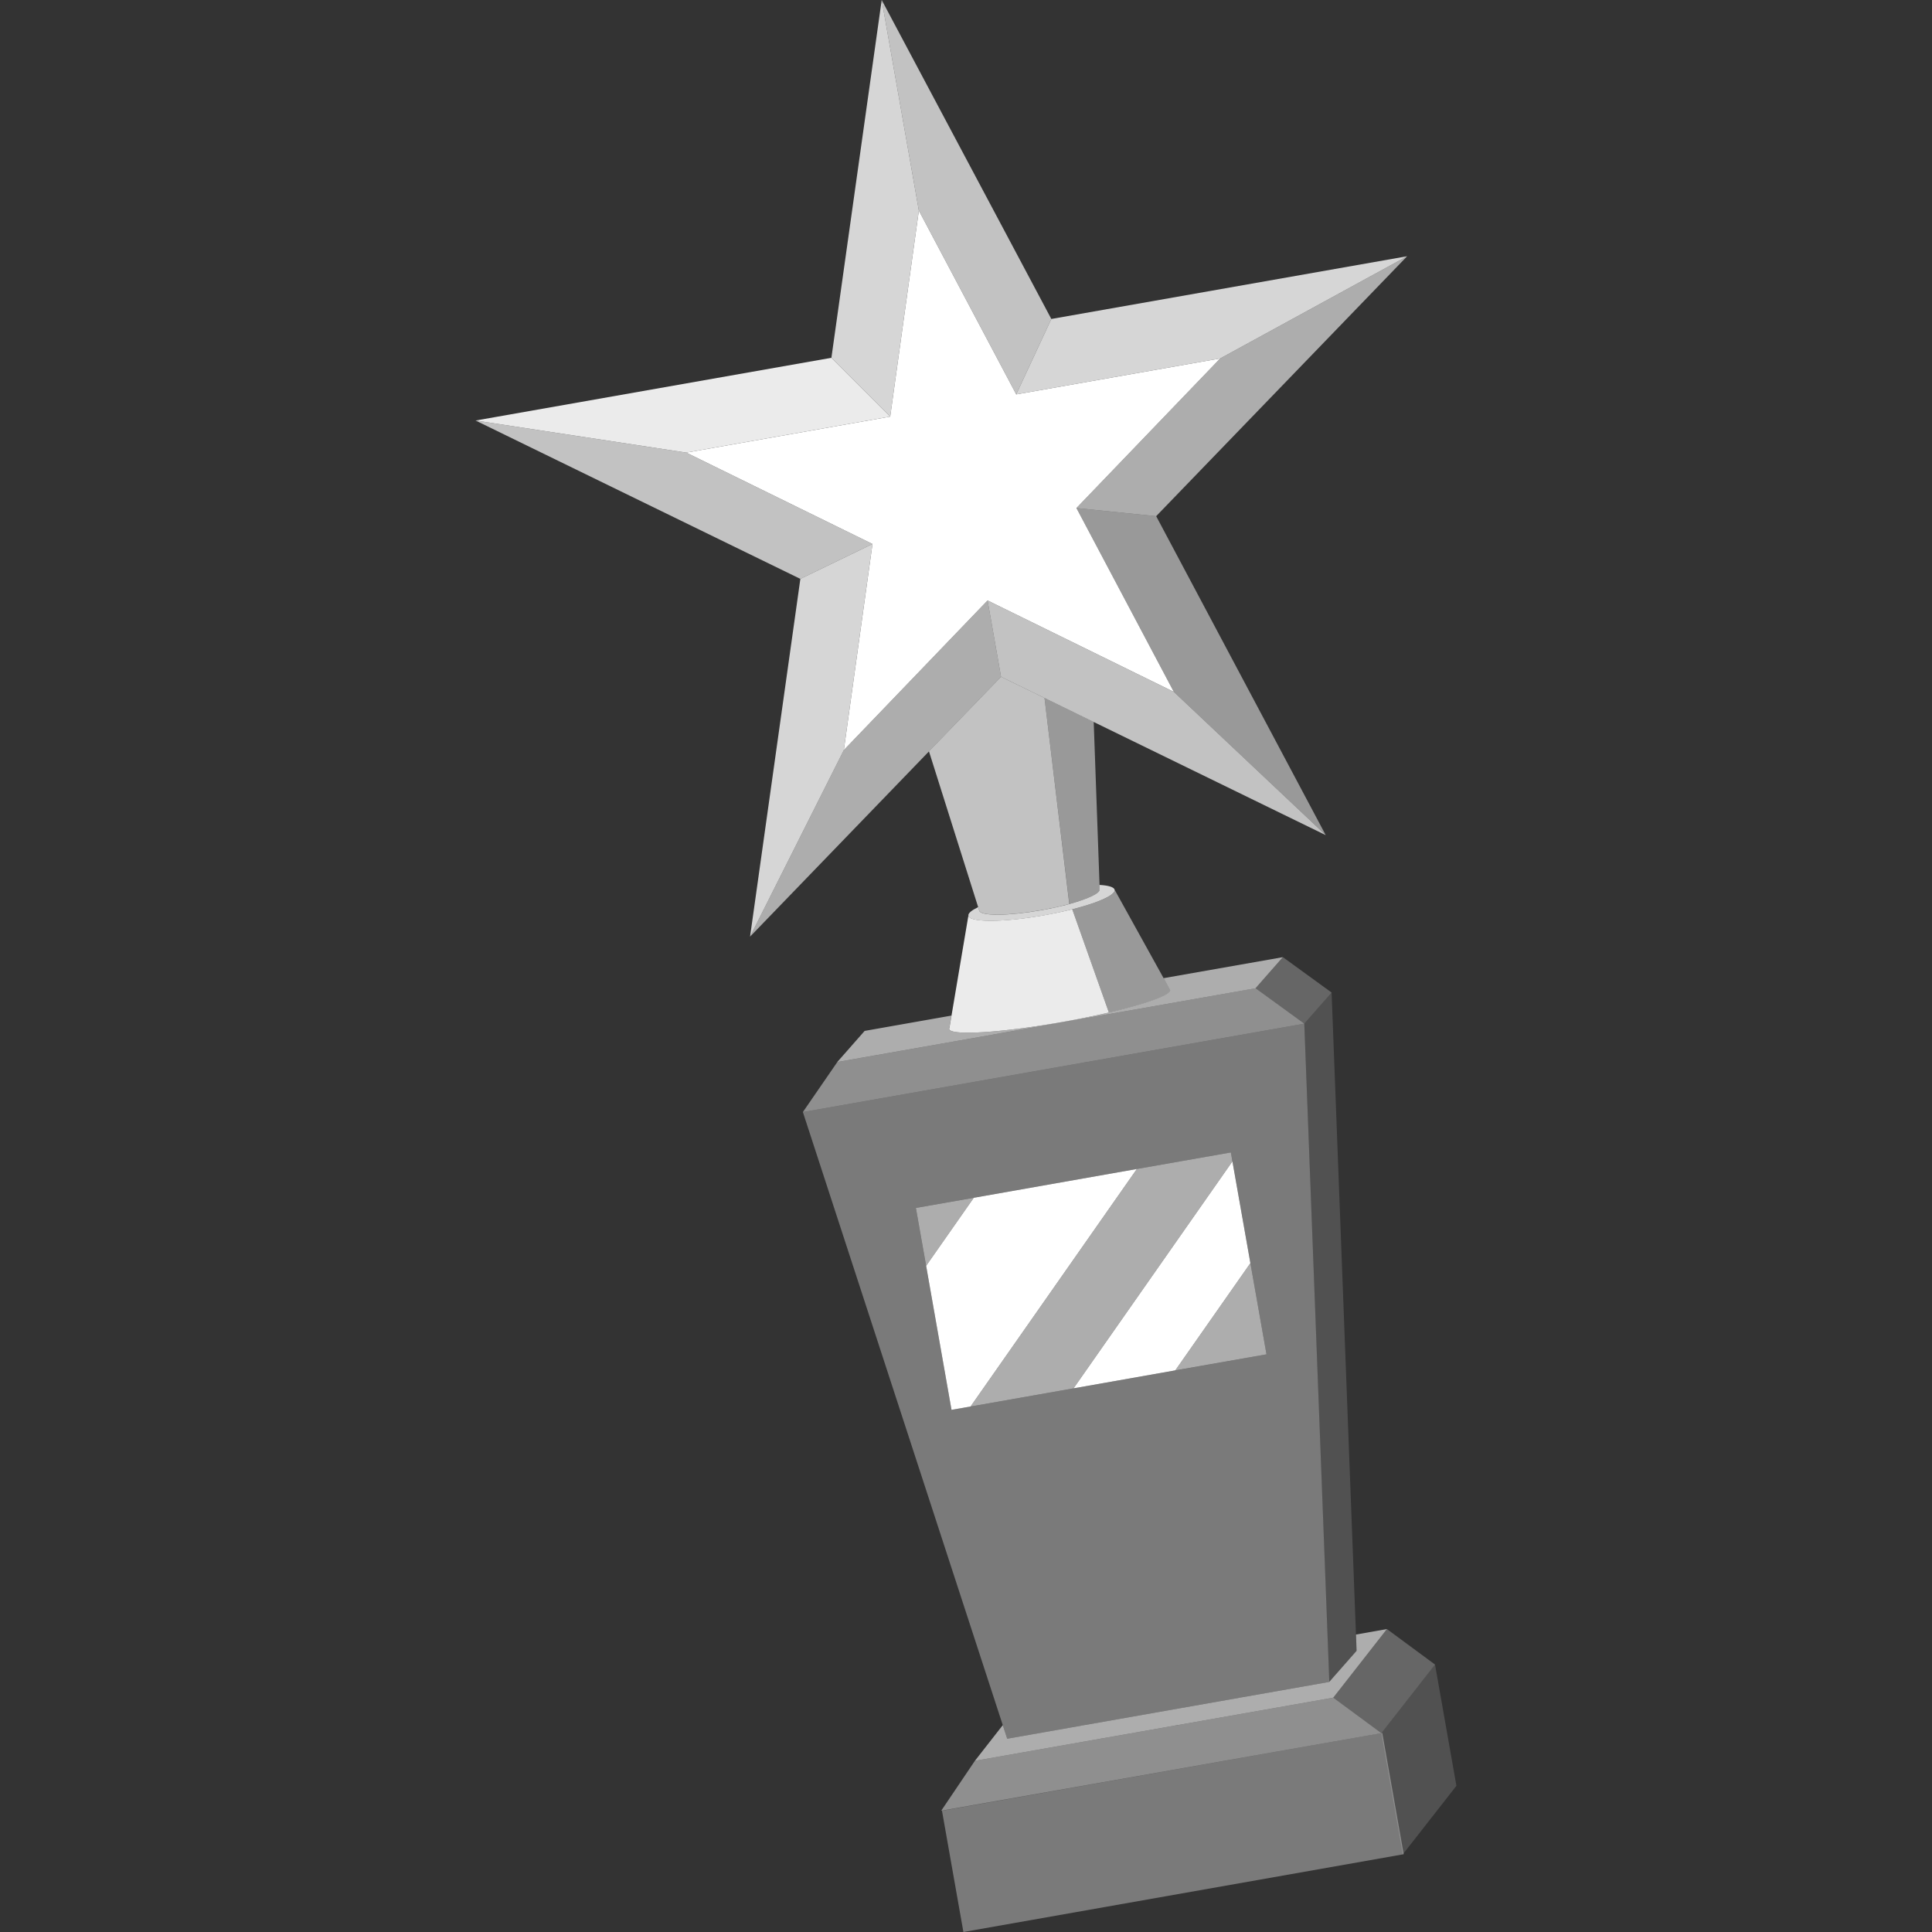
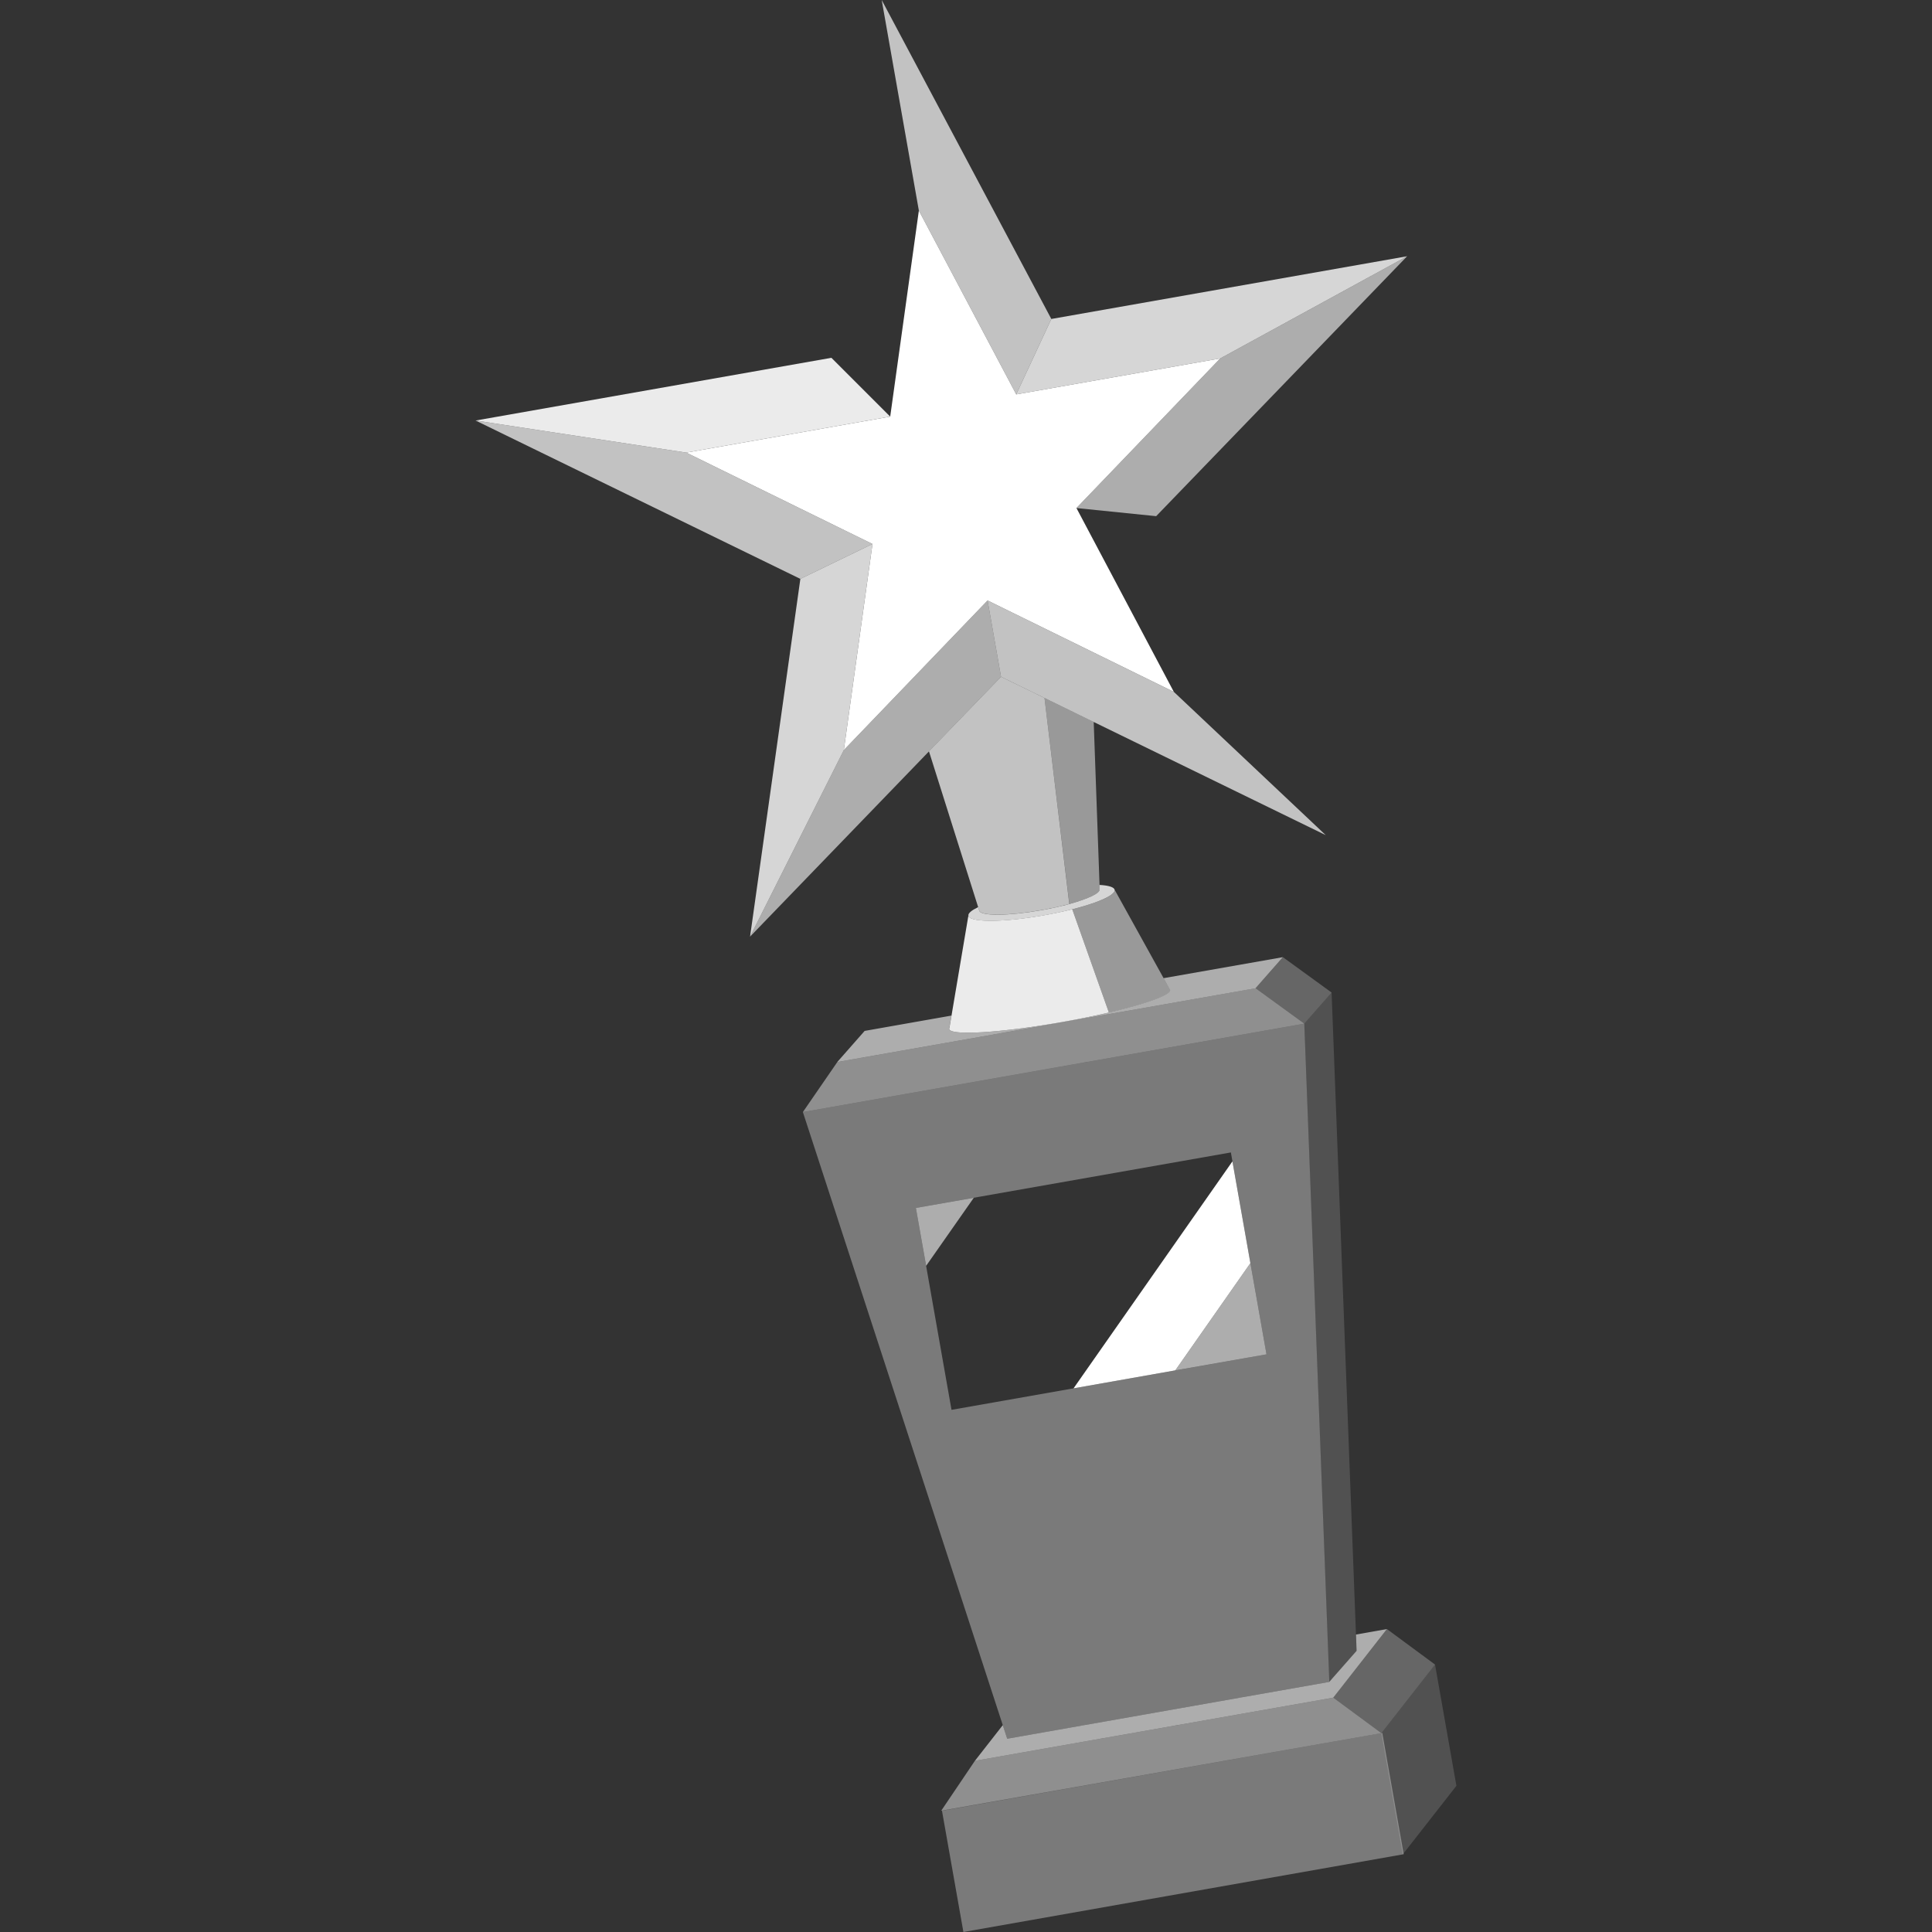
<svg xmlns="http://www.w3.org/2000/svg" viewBox="0 0 300 300">
  <rect x="0" y="0" width="300" height="300" fill="#333333" stroke="none" />
  <g fill="#fff">
    <path d="m 130.02 164.91 l -5.35 7.77 77.86 -13.73 -7.57 -5.5 z" opacity=".45" />
    <path d="m 151.38 273.42 l -5.23 7.75 68.35 -12.05 -7.47 -5.51 z" opacity=".45" />
    <path d="m 147.28 275 h 69.41 v 19.12 h -69.41 z" opacity=".35" transform="matrix(.985 -.174 .174 .985 -46.65 35.92)" />
    <path d="m 199.21 148.63 l -4.25 4.82 7.57 5.5 4.24 -4.83 z" opacity=".25" />
    <path d="m 215.36 252.96 l -8.33 10.65 7.47 5.51 8.33 -10.65 z" opacity=".25" />
    <path d="m 202.53 158.95 l 4.24 -4.83 3.88 102.22 -4.25 4.83 z" opacity=".15" />
    <path d="m 214.5 269.12 l 8.33 -10.65 3.32 18.83 -8.33 10.65 z" opacity=".15" />
    <path d="m 202.53 158.95 l -77.86 13.73 31.73 97.31 50.01 -8.82 z m -54.78 59.97 l -5.53 -31.35 48.91 -8.62 5.53 31.35 z" opacity=".35" />
    <path d="m 142.68 32.7 l 15.12 28.54 31.67 -5.58 -22.32 23.23 15.12 28.54 -28.92 -14.19 -22.32 23.23 4.45 -32 -28.92 -14.19 31.67 -5.59 z" />
    <path d="m 106.56 70.28 l -32.71 -4.98 55.25 -9.74 9.13 9.13 z" opacity=".9" />
-     <path d="m 136.91 0 l 5.77 32.7 -4.45 31.99 -9.13 -9.13 z" opacity=".8" />
    <path d="m 142.68 32.7 l -5.77 -32.7 26.34 49.53 -5.45 11.71 z" opacity=".7" />
    <path d="m 218.5 39.79 l -55.25 9.74 -5.45 11.71 31.67 -5.58 z" opacity=".8" />
    <path d="m 73.85 65.3 l 32.71 4.98 28.92 14.19 -11.2 5.42 z" opacity=".7" />
    <path d="m 116.47 145.44 l 14.56 -28.97 4.45 -32 -11.2 5.42 z" opacity=".8" />
-     <path d="m 179.53 80.15 l -12.38 -1.26 15.12 28.54 23.59 22.25 z" opacity=".5" />
    <path d="m 116.47 145.44 l 14.56 -28.97 22.32 -23.23 2.09 11.85 z" opacity=".6" />
    <path d="m 205.86 129.68 l -50.42 -24.59 -2.09 -11.85 28.92 14.19 z" opacity=".7" />
    <path d="m 162.19 108.38 l -6.75 -3.29 -11.19 11.58 7.8 24.7 c .16 .89 4.47 .87 9.63 -.04 1.59 -.28 3.07 -.61 4.36 -.96 z" opacity=".7" />
    <path d="m 162.19 108.38 l 3.86 31.99 c 2.9 -.79 4.82 -1.68 4.71 -2.3 l -.93 -25.97 z" opacity=".5" />
    <path d="m 162.07 142.13 c -6.27 1.11 -11.51 1.13 -11.7 .05 l -2.94 17.42 a .29 .29 0 0 0 -.04 .18 v .01 .01 c .29 1.05 8.08 .57 17.5 -1.09 2.63 -.46 5.09 -.97 7.3 -1.48 l -5.69 -16.04 c -1.35 .34 -2.85 .66 -4.43 .94 z" opacity=".9" />
    <path d="m 181.71 153.74 s 0 -.01 0 -.01 a .29 .29 0 0 0 -.09 -.15 l -8.53 -15.4 c .14 .81 -2.58 2 -6.59 3.02 l 5.69 16.04 c 5.7 -1.33 9.58 -2.69 9.52 -3.48 z" opacity=".5" />
    <path d="m 170.73 137.41 l .02 .67 c .11 .62 -1.81 1.5 -4.71 2.3 -1.29 .35 -2.77 .68 -4.36 .96 -5.16 .91 -9.47 .93 -9.63 .04 l -.16 -.52 c -1.02 .49 -1.59 .95 -1.52 1.33 .19 1.08 5.43 1.06 11.7 -.05 s 11.2 -2.88 11.01 -3.96 c -.07 -.43 -.95 -.69 -2.35 -.77 z" opacity=".8" />
    <path d="m 180.68 151.89 l .93 1.69 a .29 .29 0 0 1 .09 .15 s 0 .01 0 .01 v .01 c .06 .79 -3.82 2.15 -9.52 3.48 -2.2 .51 -4.67 1.02 -7.3 1.48 -9.41 1.66 -17.2 2.14 -17.5 1.09 v -.01 -.01 a .29 .29 0 0 1 .04 -.18 l .32 -1.9 -13.48 2.38 -4.25 4.83 64.94 -11.45 4.25 -4.83 z" opacity=".6" />
    <path d="m 210.56 253.81 l .09 2.53 -4.25 4.83 -50 8.82 -.69 -2.11 -4.33 5.54 55.65 -9.81 8.33 -10.65 z" opacity=".6" />
-     <path d="m 151.21 185.99 l -7.4 10.57 3.94 22.36 2.96 -.52 25.82 -36.88 z" />
    <path d="m 182.5 212.79 l 11.66 -16.65 -2.79 -15.8 -24.67 35.24 z" />
    <path d="m 151.21 185.99 l -8.99 1.58 1.59 8.99 z" opacity=".6" />
-     <path d="m 191.37 180.34 l -.24 -1.39 -14.6 2.57 -25.82 36.88 15.99 -2.82 z" opacity=".6" />
+     <path d="m 191.37 180.34 z" opacity=".6" />
    <path d="m 182.5 212.79 l 14.16 -2.49 -2.5 -14.16 z" opacity=".6" />
    <path d="m 179.53 80.15 l -12.38 -1.26 22.32 -23.23 29.03 -15.87 z" opacity=".6" />
  </g>
</svg>